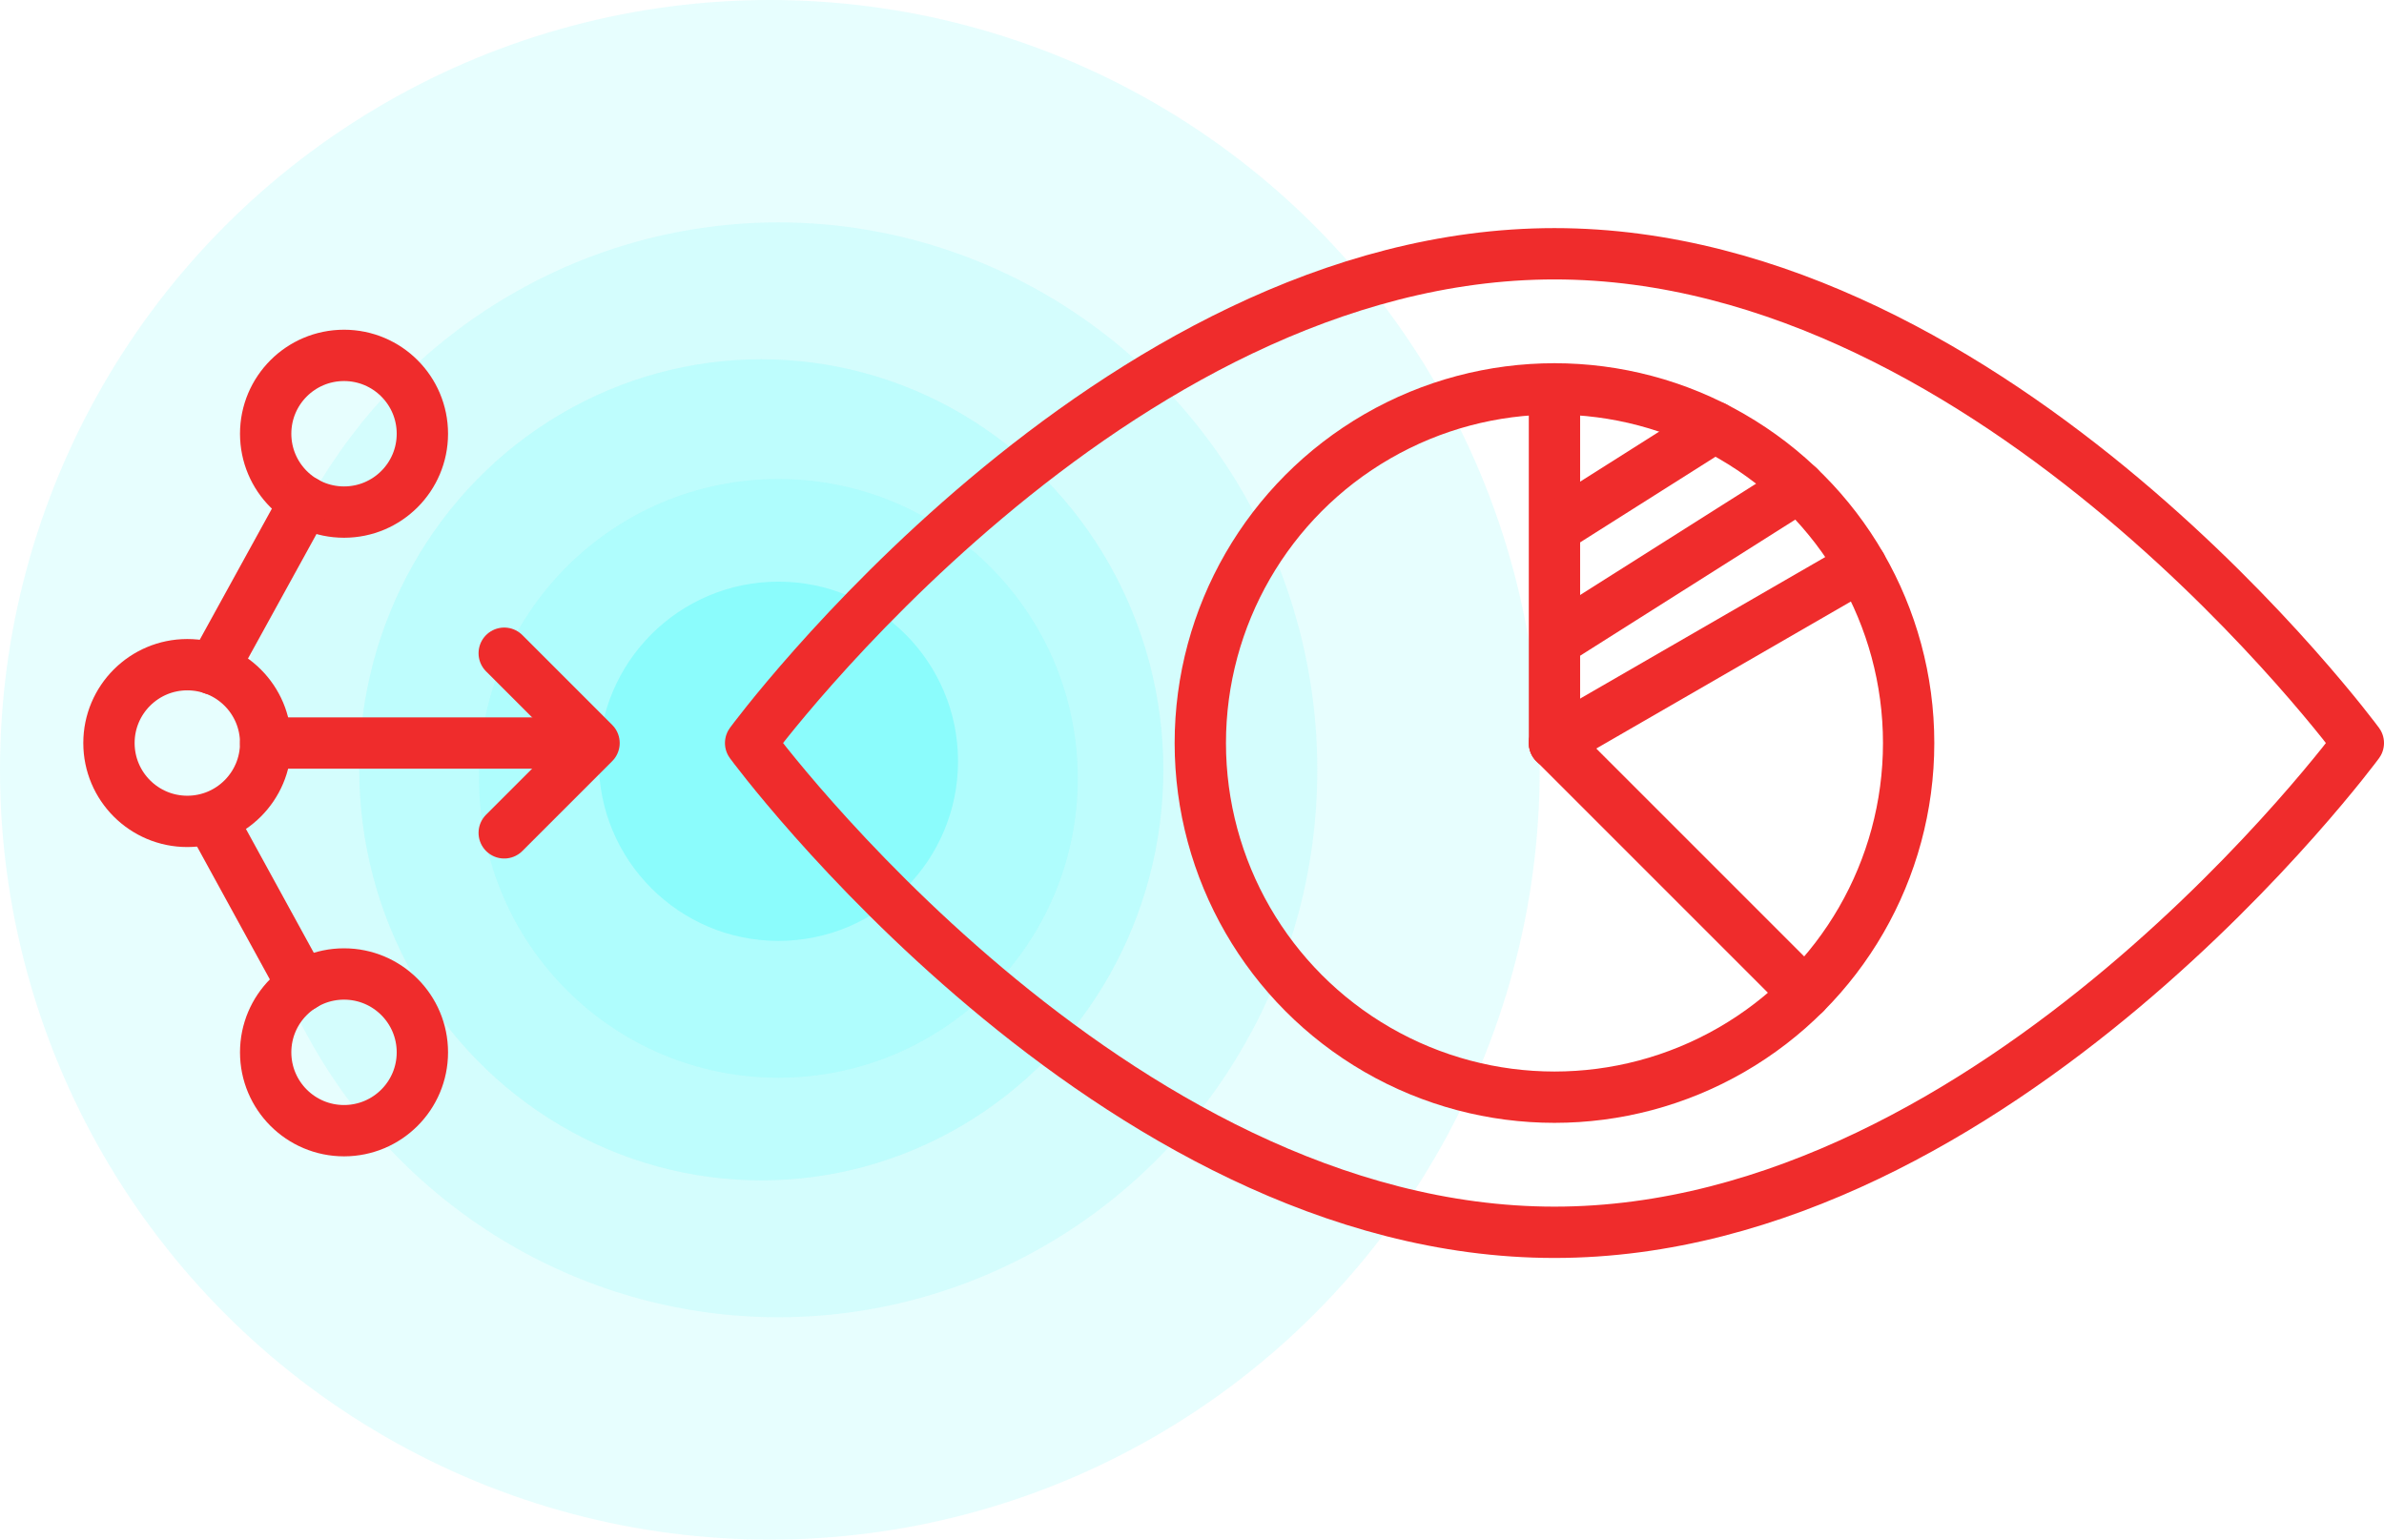
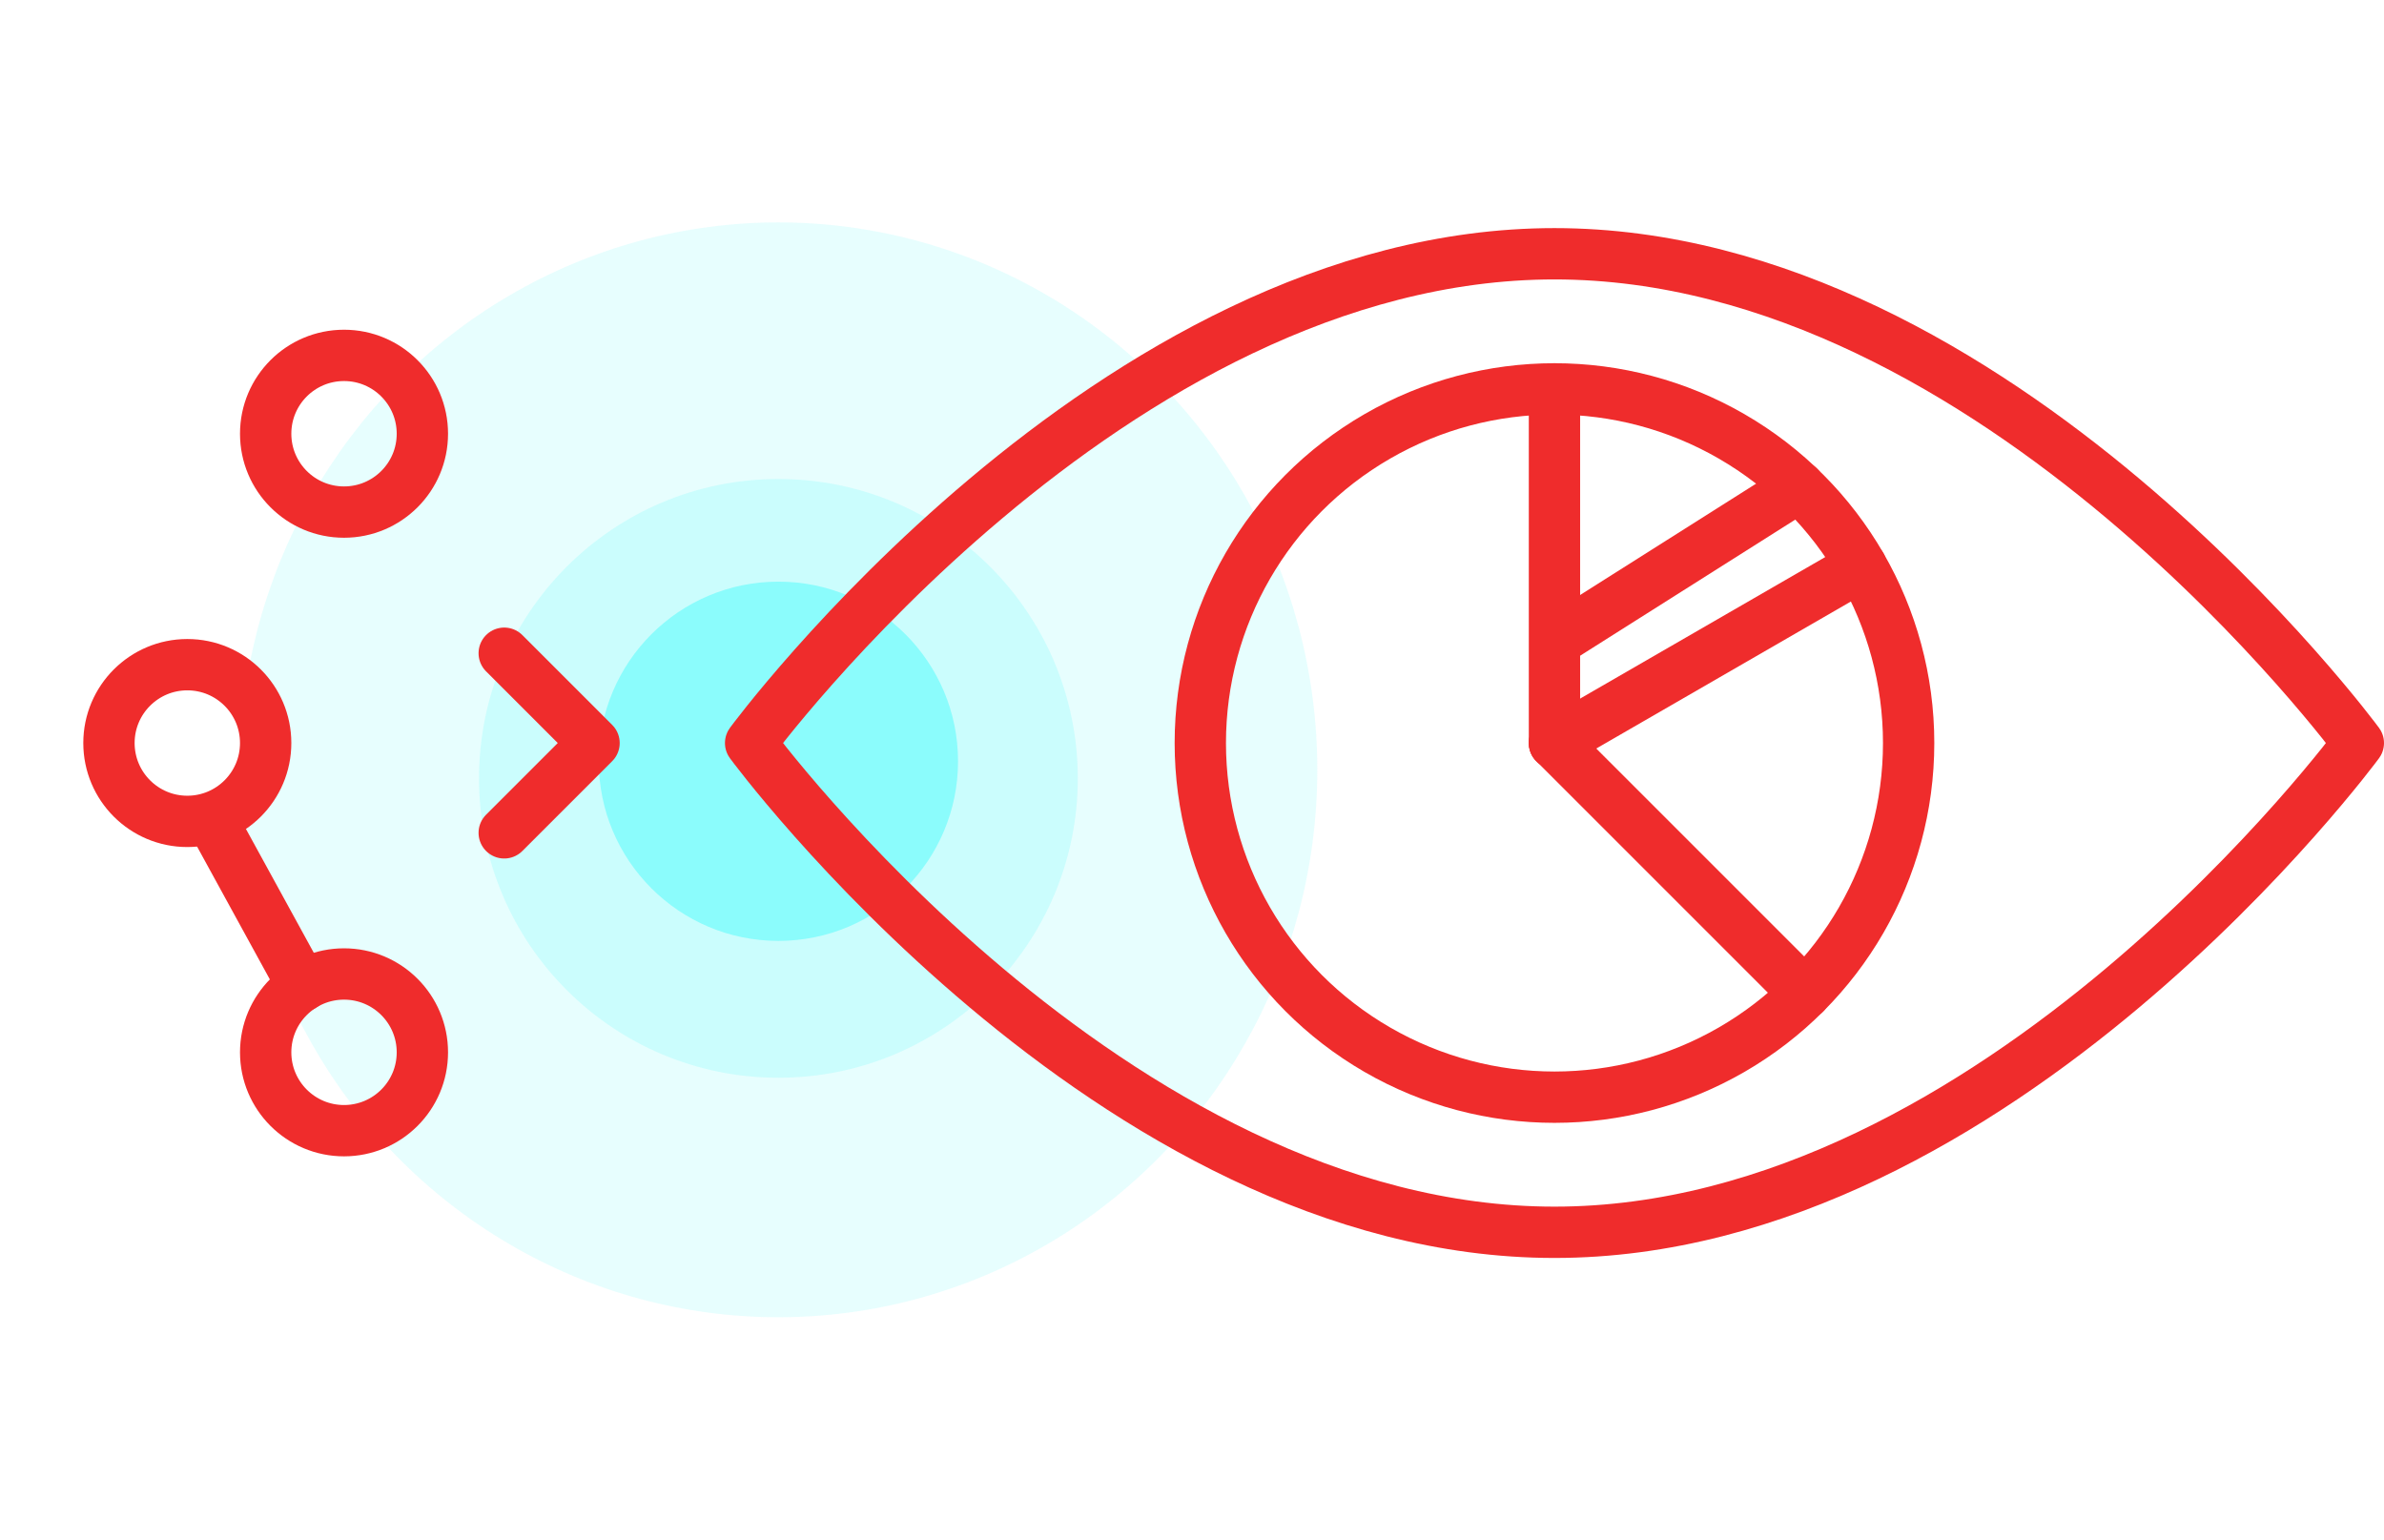
<svg xmlns="http://www.w3.org/2000/svg" width="139.351" height="90" viewBox="0 0 139.351 90">
  <g id="Group_216" data-name="Group 216" transform="translate(0.178 0.266)">
    <g id="Group_186" data-name="Group 186" transform="translate(0 0)">
-       <circle id="Ellipse_92" data-name="Ellipse 92" cx="45" cy="45" r="45" transform="translate(-0.178 -0.266)" fill="#8bfcfc" opacity="0.2" />
      <ellipse id="Ellipse_93" data-name="Ellipse 93" cx="31.5" cy="32" rx="31.5" ry="32" transform="translate(13.822 12.734)" fill="#8bfcfc" opacity="0.2" />
-       <ellipse id="Ellipse_98" data-name="Ellipse 98" cx="23.5" cy="24" rx="23.5" ry="24" transform="translate(20.822 20.734)" fill="#8bfcfc" opacity="0.303" />
      <circle id="Ellipse_99" data-name="Ellipse 99" cx="17.5" cy="17.5" r="17.5" transform="translate(27.822 27.734)" fill="#8bfcfc" opacity="0.303" />
      <circle id="Ellipse_102" data-name="Ellipse 102" cx="10.5" cy="10.5" r="10.5" transform="translate(34.822 33.734)" fill="#8bfcfc" />
    </g>
    <g id="Group_191" data-name="Group 191" transform="translate(6.191 14.567)">
      <g id="Group_190" data-name="Group 190" transform="translate(0 0)">
        <path id="Path_255" data-name="Path 255" d="M780.473,271.047s-21.042,28.6-46.988,28.6-46.987-28.6-46.987-28.6,21.042-28.6,46.987-28.6S780.473,271.047,780.473,271.047Z" transform="translate(-648.991 -242.446)" fill="none" stroke="#ef2c2c" stroke-linecap="round" stroke-linejoin="round" stroke-width="3" />
        <g id="Group_188" data-name="Group 188" transform="translate(63.792 7.899)">
          <circle id="Ellipse_116" data-name="Ellipse 116" cx="20.702" cy="20.702" r="20.702" stroke-width="3" stroke="#ef2c2c" stroke-linecap="round" stroke-linejoin="round" fill="none" />
          <line id="Line_20" data-name="Line 20" y2="20.702" transform="translate(20.702)" fill="none" stroke="#ef2c2c" stroke-linecap="round" stroke-linejoin="round" stroke-width="3" />
          <line id="Line_21" data-name="Line 21" y1="10.351" x2="17.925" transform="translate(20.702 10.351)" fill="none" stroke="#ef2c2c" stroke-linecap="round" stroke-linejoin="round" stroke-width="3" />
          <line id="Line_22" data-name="Line 22" x2="14.638" y2="14.638" transform="translate(20.702 20.702)" fill="none" stroke="#ef2c2c" stroke-linecap="round" stroke-linejoin="round" stroke-width="3" />
        </g>
        <g id="Group_189" data-name="Group 189" transform="translate(0 23.351)">
          <circle id="Ellipse_117" data-name="Ellipse 117" cx="4.58" cy="4.58" r="4.58" transform="translate(0 0.67)" stroke-width="3" stroke="#ef2c2c" stroke-linecap="round" stroke-linejoin="round" fill="none" />
-           <line id="Line_23" data-name="Line 23" x2="18.492" transform="translate(9.16 5.25)" fill="none" stroke="#ef2c2c" stroke-linecap="round" stroke-linejoin="round" stroke-width="3" />
          <path id="Path_256" data-name="Path 256" d="M666.1,275.514l5.25,5.25-5.25,5.25" transform="translate(-642.996 -275.514)" fill="none" stroke="#ef2c2c" stroke-linecap="round" stroke-linejoin="round" stroke-width="3" />
        </g>
        <circle id="Ellipse_118" data-name="Ellipse 118" cx="4.58" cy="4.58" r="4.58" transform="translate(9.16 5.941)" stroke-width="3" stroke="#ef2c2c" stroke-linecap="round" stroke-linejoin="round" fill="none" />
        <circle id="Ellipse_119" data-name="Ellipse 119" cx="4.58" cy="4.58" r="4.58" transform="translate(9.16 42.101)" stroke-width="3" stroke="#ef2c2c" stroke-linecap="round" stroke-linejoin="round" fill="none" />
-         <line id="Line_24" data-name="Line 24" x1="5.385" y2="9.786" transform="translate(6.076 14.49)" fill="none" stroke="#ef2c2c" stroke-linecap="round" stroke-linejoin="round" stroke-width="3" />
        <line id="Line_25" data-name="Line 25" x2="5.268" y2="9.615" transform="translate(6.054 33.181)" fill="none" stroke="#ef2c2c" stroke-linecap="round" stroke-linejoin="round" stroke-width="3" />
      </g>
      <line id="Line_26" data-name="Line 26" y1="8.913" x2="14.087" transform="translate(84.701 13.627)" fill="none" stroke="#ef2c2c" stroke-linecap="round" stroke-linejoin="round" stroke-width="3" />
-       <line id="Line_27" data-name="Line 27" y1="5.791" x2="9.153" transform="translate(84.694 10.128)" fill="none" stroke="#ef2c2c" stroke-linecap="round" stroke-linejoin="round" stroke-width="3" />
    </g>
  </g>
</svg>